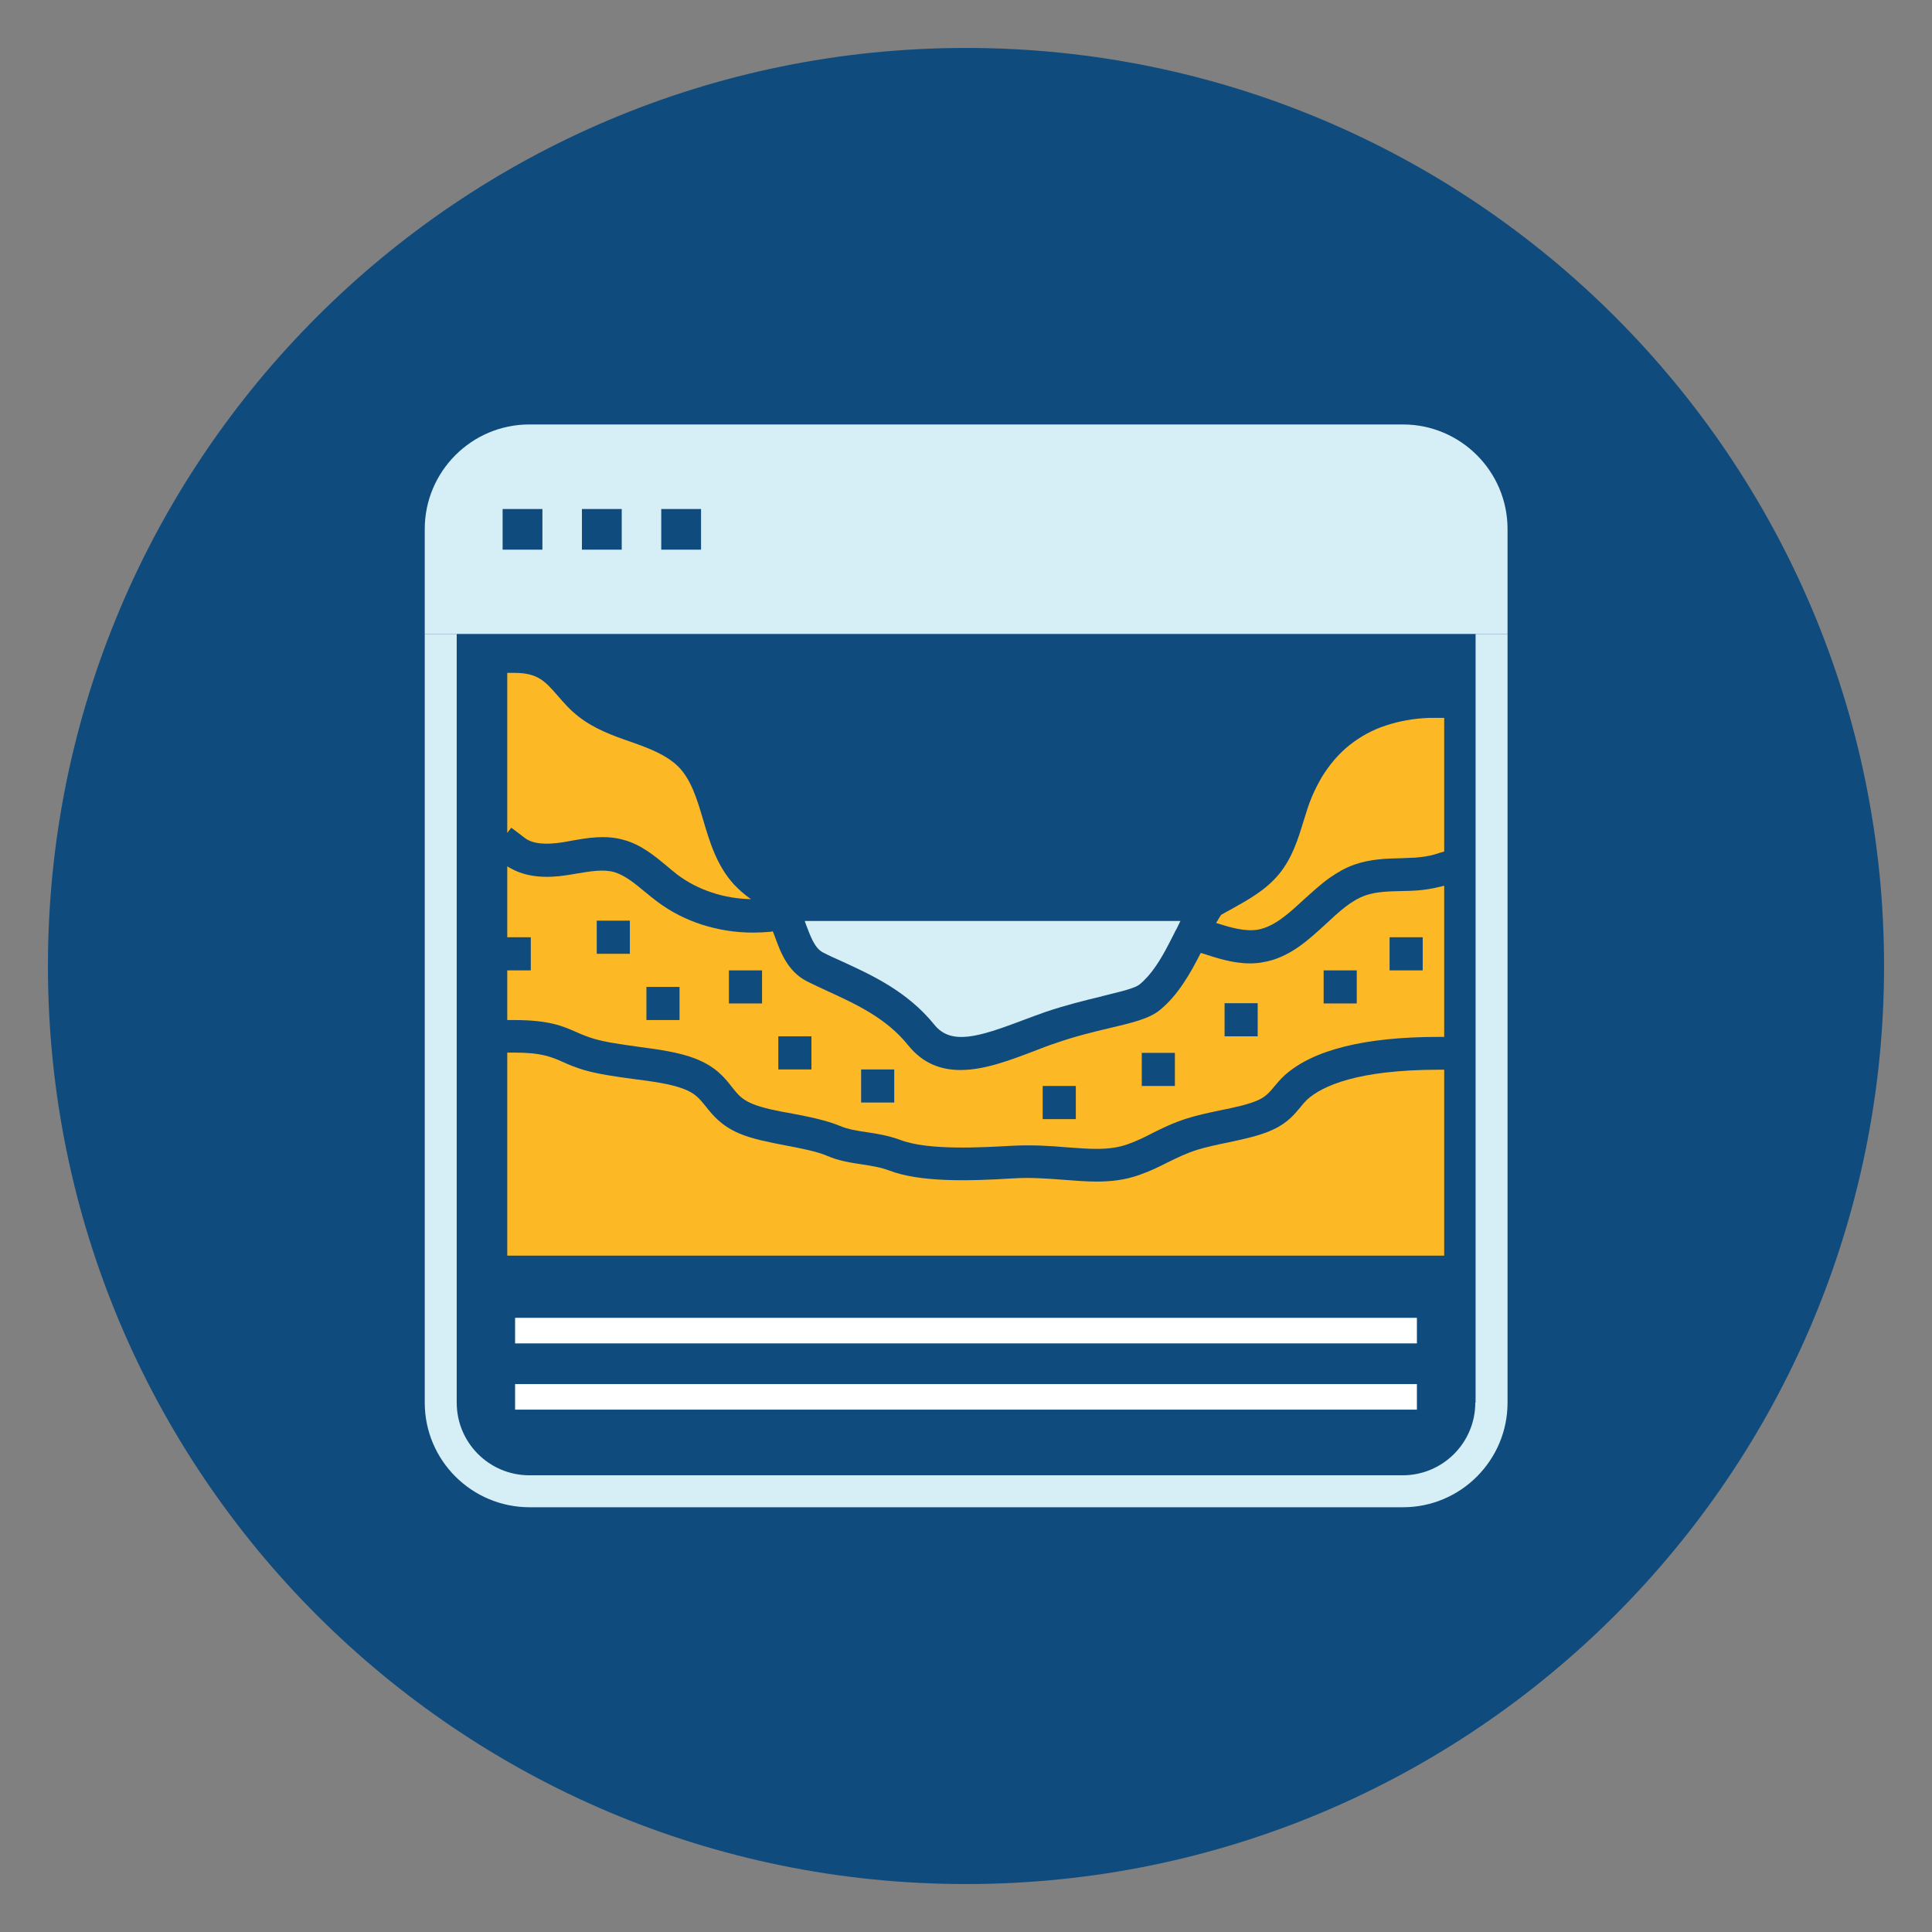
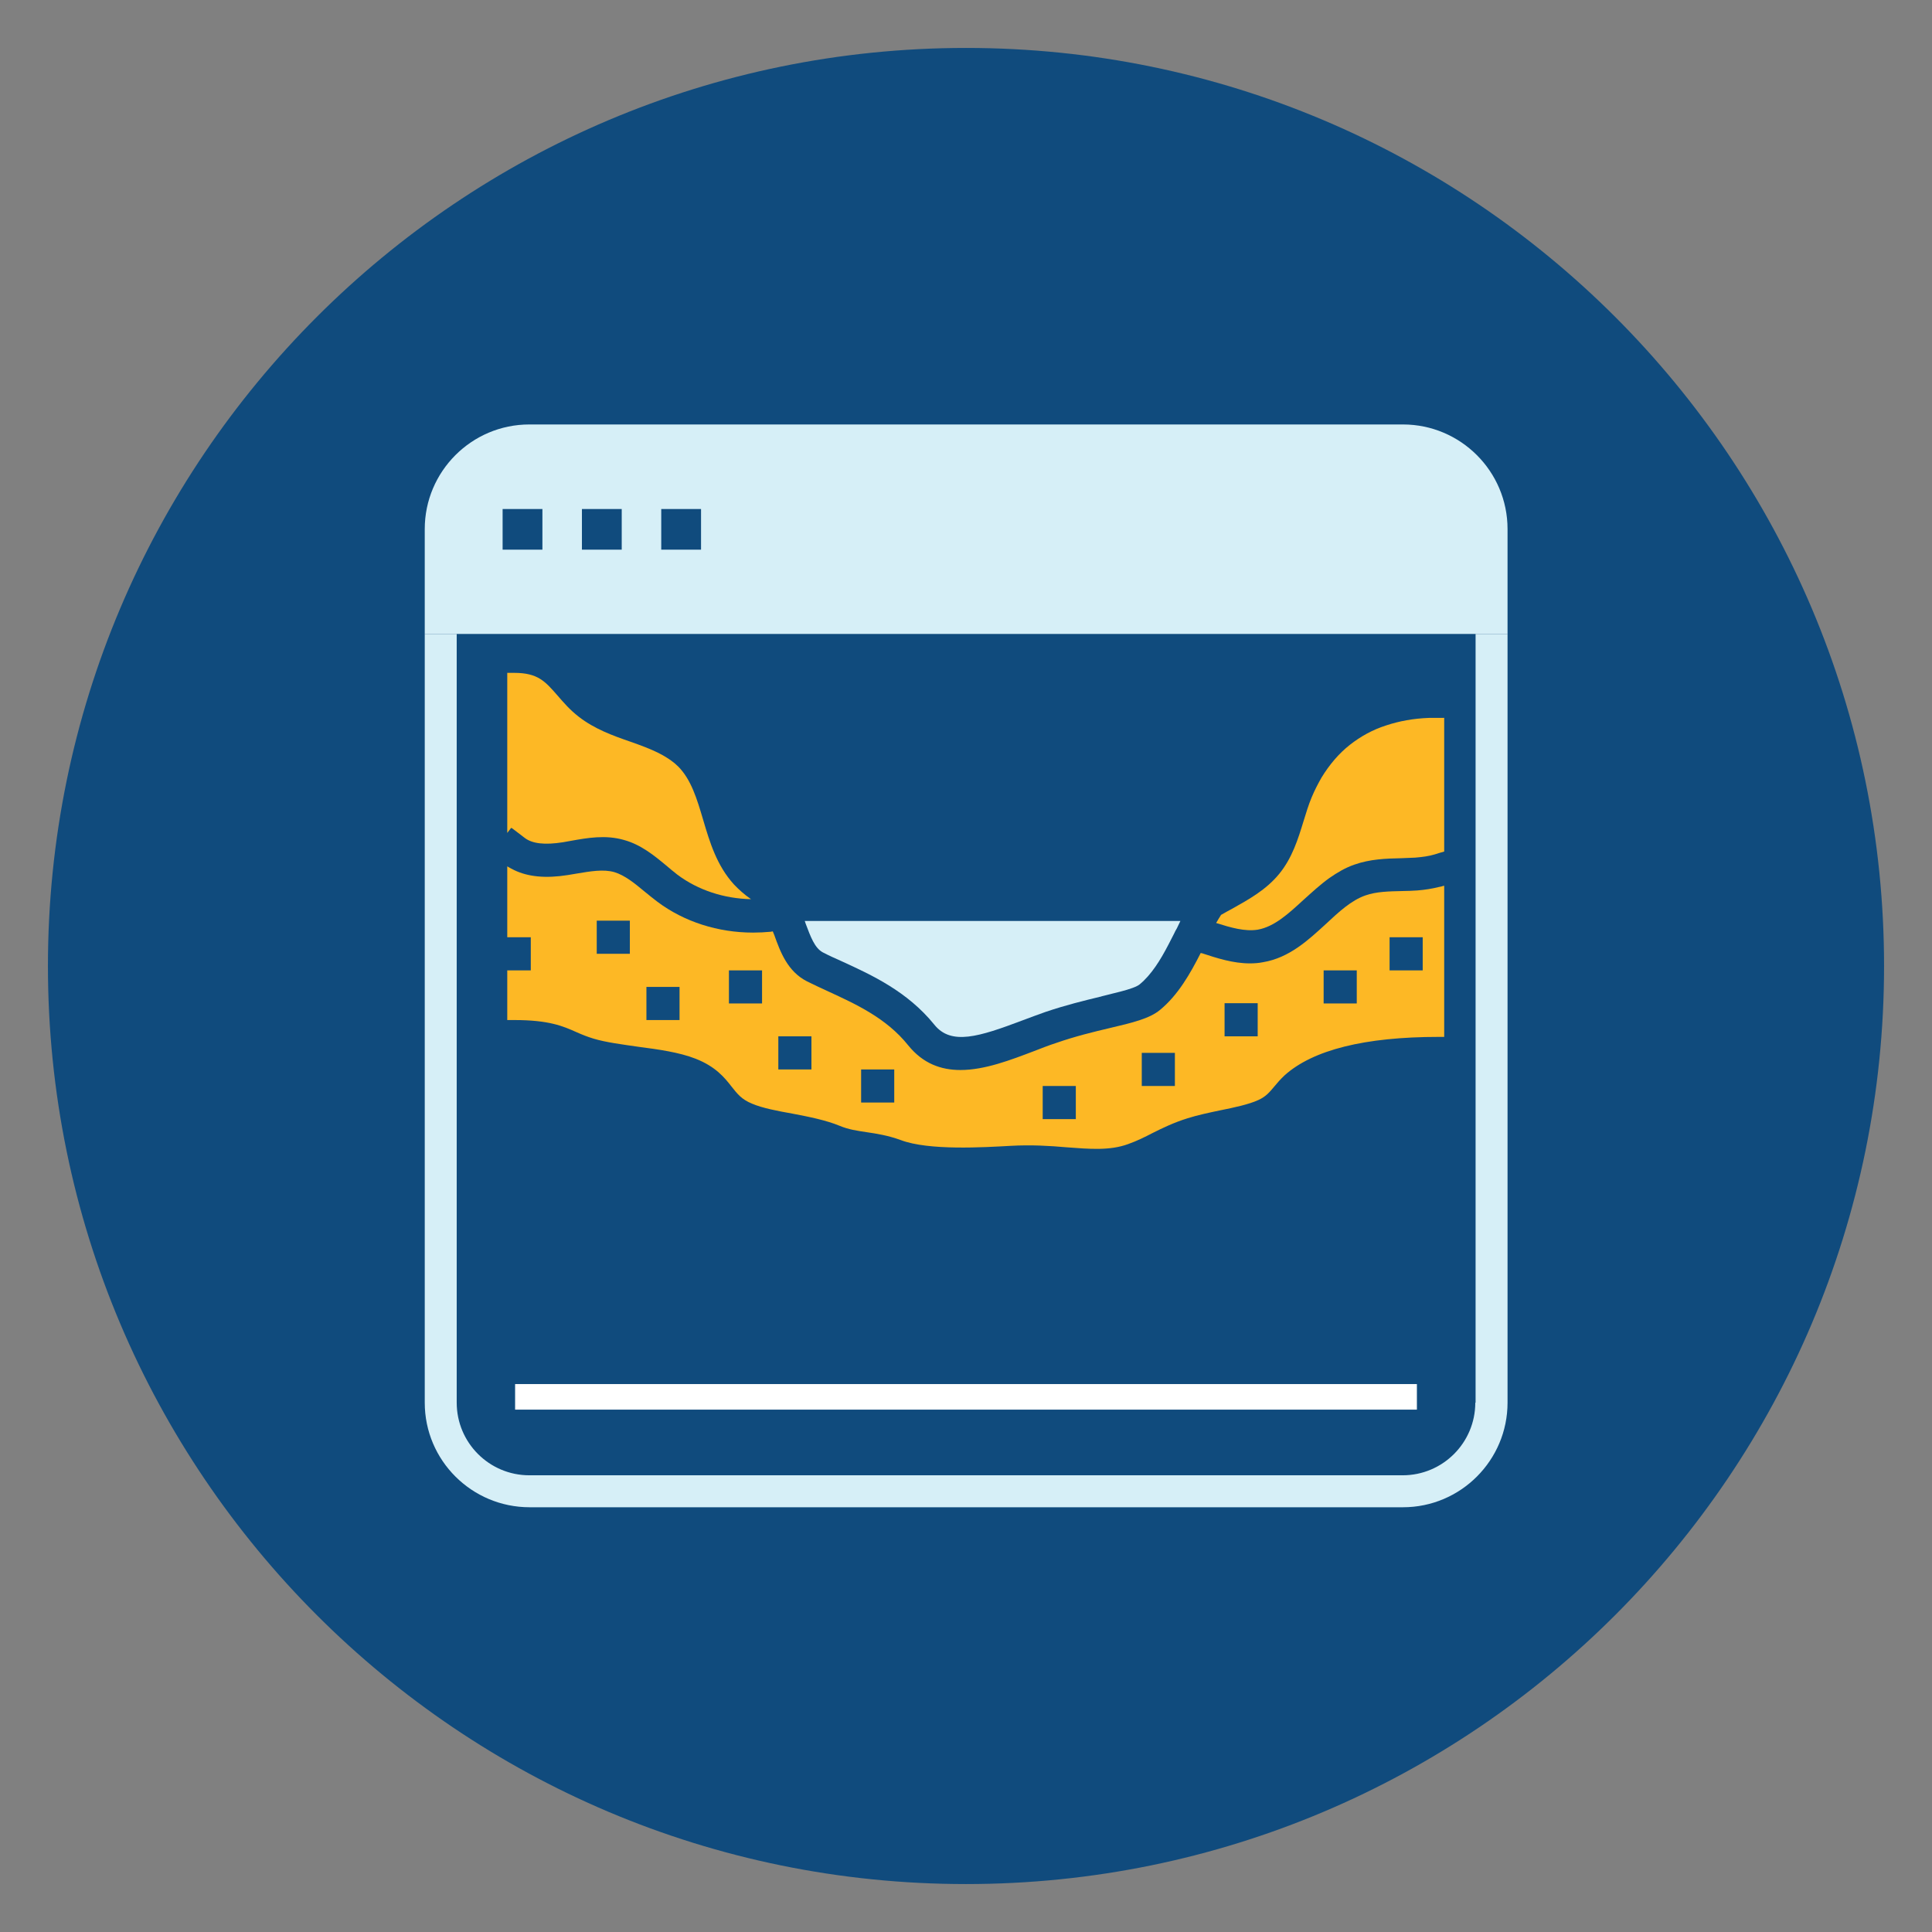
<svg xmlns="http://www.w3.org/2000/svg" id="Layer_1" data-name="Layer 1" viewBox="0 0 66.5 66.5">
  <rect x="0" y="0" width="66.5" height="66.5" fill="#808080" stroke="none" />
  <defs>
    <style>
      .cls-1 {
        fill: #d6eff7;
      }

      .cls-2 {
        fill: #104b7d;
      }

      .cls-3 {
        fill: #fdb825;
      }

      .cls-4 {
        fill: #fff;
      }
    </style>
  </defs>
  <path class="cls-2" d="M33.25,1.65c17.45,0,31.6,14.15,31.6,31.6s-14.15,31.6-31.6,31.6S1.65,50.7,1.65,33.25,15.8,1.65,33.25,1.65" />
-   <rect class="cls-4" x="17.73" y="45.36" width="31.04" height=".88" />
  <rect class="cls-4" x="17.73" y="47.64" width="31.04" height=".88" />
  <g>
    <path class="cls-1" d="M24.13,18.92h-1.37v-1.4h1.37v1.4ZM21.4,18.92h-1.37v-1.4h1.37v1.4ZM18.67,18.92h-1.37v-1.4h1.37v1.4ZM48.28,14.61h-30.06c-1.99,0-3.6,1.62-3.6,3.6v3.61h37.27v-3.61c0-1.99-1.62-3.6-3.6-3.6" />
    <path class="cls-1" d="M50.78,48.28c0,1.38-1.12,2.5-2.5,2.5h-30.06c-1.38,0-2.5-1.12-2.5-2.5v-26.46h-1.1v26.46c0,1.99,1.62,3.6,3.61,3.6h30.06c1.99,0,3.6-1.62,3.6-3.6v-26.46h-1.1v26.46Z" />
    <path class="cls-3" d="M17.59,28.5l-.13.17v-5.51h.24c.82,0,1.07.3,1.49.78.2.23.42.49.73.73.54.42,1.17.65,1.78.86.34.12.67.24.97.39.05.03.1.05.15.08.19.11.37.23.52.38.45.45.65,1.12.86,1.83.23.78.47,1.58,1.06,2.23.17.18.36.35.59.51-.93-.02-1.82-.31-2.53-.84-.13-.1-.26-.21-.39-.32-.41-.34-.87-.72-1.46-.88-.63-.18-1.25-.07-1.81.03l-.28.05c-.63.1-1.06.05-1.32-.15l-.34-.26-.11-.08Z" />
    <path class="cls-3" d="M48.97,33.4h-1.14v-1.14h1.14v1.14ZM46.7,34.54h-1.14v-1.14h1.14v1.14ZM43.29,35.67h-1.14v-1.14h1.14v1.14ZM40.44,37.38h-1.14v-1.14h1.14v1.14ZM37.03,38.52h-1.14v-1.14h1.14v1.14ZM30.78,37.95h-1.14v-1.14h1.14v1.14ZM27.93,36.81h-1.14v-1.14h1.14v1.14ZM26.23,34.54h-1.14v-1.14h1.14v1.14ZM23.39,35.11h-1.14v-1.14h1.14v1.14ZM21.68,32.83h-1.14v-1.14h1.14v1.14ZM49.71,35.69v-5.2h-.02c-.05.02-.11.03-.16.04-.24.06-.49.1-.75.12-.17.01-.35.02-.52.02-.46.01-.89.02-1.26.15-.49.17-.92.57-1.37.99-.59.54-1.25,1.16-2.16,1.31-.15.03-.3.04-.45.04-.58,0-1.13-.18-1.65-.35-.01,0-.03,0-.04-.01-.36.71-.78,1.45-1.4,1.96-.36.3-.94.44-1.75.63-.55.13-1.17.28-1.83.51-.25.08-.5.18-.76.28-.79.3-1.69.65-2.53.65-.67,0-1.29-.22-1.8-.85-.75-.94-1.81-1.42-2.74-1.85-.26-.12-.52-.24-.74-.35-.67-.34-.92-1.01-1.13-1.6-.02-.04-.03-.08-.05-.12-.02,0-.04,0-.06.01-.21.02-.42.03-.62.03-1.2,0-2.37-.37-3.29-1.06-.15-.11-.29-.23-.44-.35-.35-.29-.68-.56-1.04-.67-.38-.11-.83-.03-1.31.05l-.3.05c-.76.12-1.36.06-1.84-.17-.08-.04-.16-.08-.24-.13v2.44h.81v1.14h-.81v1.71h.24c1.2,0,1.68.21,2.15.42.18.08.35.15.58.22.43.13.99.2,1.54.28.69.09,1.41.19,1.97.41.69.27,1,.65,1.24.96.2.25.34.44.71.59.35.15.87.25,1.38.34.58.11,1.17.23,1.63.42.31.13.6.17.93.22.34.05.73.11,1.17.27.97.37,2.87.25,3.79.2.71-.04,1.35,0,1.92.05.8.06,1.49.12,2.12-.11.31-.11.57-.24.84-.38.36-.18.73-.36,1.21-.51.35-.11.73-.19,1.11-.27.5-.1,1.01-.21,1.33-.36.26-.12.38-.27.54-.46.1-.12.21-.25.36-.39.97-.87,2.75-1.32,5.3-1.32h.17Z" />
    <path class="cls-3" d="M49.71,24.7v4.61l-.17.05-.16.05c-.2.06-.42.09-.67.11-.16.01-.32.01-.48.02-.52.01-1.07.03-1.61.22-.32.11-.6.28-.86.46-.32.23-.61.5-.9.76,0,0,0,0,0,0-.51.47-1,.92-1.57,1.02-.44.07-.92-.07-1.43-.23.06-.1.11-.19.17-.28.12-.07.25-.14.38-.21.57-.32,1.17-.65,1.62-1.2.45-.55.65-1.2.84-1.82.09-.29.17-.56.28-.82.1-.24.22-.47.34-.68.27-.44.59-.82.97-1.12.37-.29.78-.52,1.25-.67.45-.15.94-.24,1.48-.26.11,0,.23,0,.34,0h.17Z" />
    <path class="cls-1" d="M28.3,32.77c.21.11.45.22.7.33,1,.46,2.23,1.02,3.16,2.17.58.72,1.53.42,3.04-.15.27-.1.53-.2.79-.29.68-.23,1.33-.39,1.87-.52.02,0,.04-.01.07-.02.21-.05.43-.11.64-.16.31-.08.57-.17.66-.25.4-.33.71-.83.99-1.37.06-.12.13-.25.19-.37.03-.06.06-.13.1-.19.04-.08.08-.17.12-.25h-12.93s.02.06.03.09c.17.45.31.84.59.99" />
-     <path class="cls-3" d="M49.71,43.23v-6.41h-.17c-2.82,0-4.02.56-4.54,1.02-.09.09-.17.18-.24.27-.2.24-.44.54-.94.77-.44.21-1.02.33-1.58.45-.35.07-.71.15-1.01.24-.39.12-.71.28-1.04.44-.29.15-.6.3-.97.43-.5.18-.99.23-1.48.23-.36,0-.73-.03-1.11-.06-.56-.04-1.13-.09-1.76-.05-1.59.1-3.21.13-4.26-.27-.32-.12-.62-.16-.93-.21-.38-.06-.78-.11-1.22-.3-.35-.15-.88-.25-1.4-.35-.56-.11-1.15-.22-1.6-.41-.64-.27-.93-.64-1.17-.94-.21-.26-.36-.45-.76-.6-.43-.17-1.09-.26-1.72-.34-.59-.08-1.19-.16-1.71-.31-.29-.09-.52-.18-.71-.27-.41-.18-.74-.33-1.69-.33h-.24v6.99h32.25Z" />
  </g>
</svg>